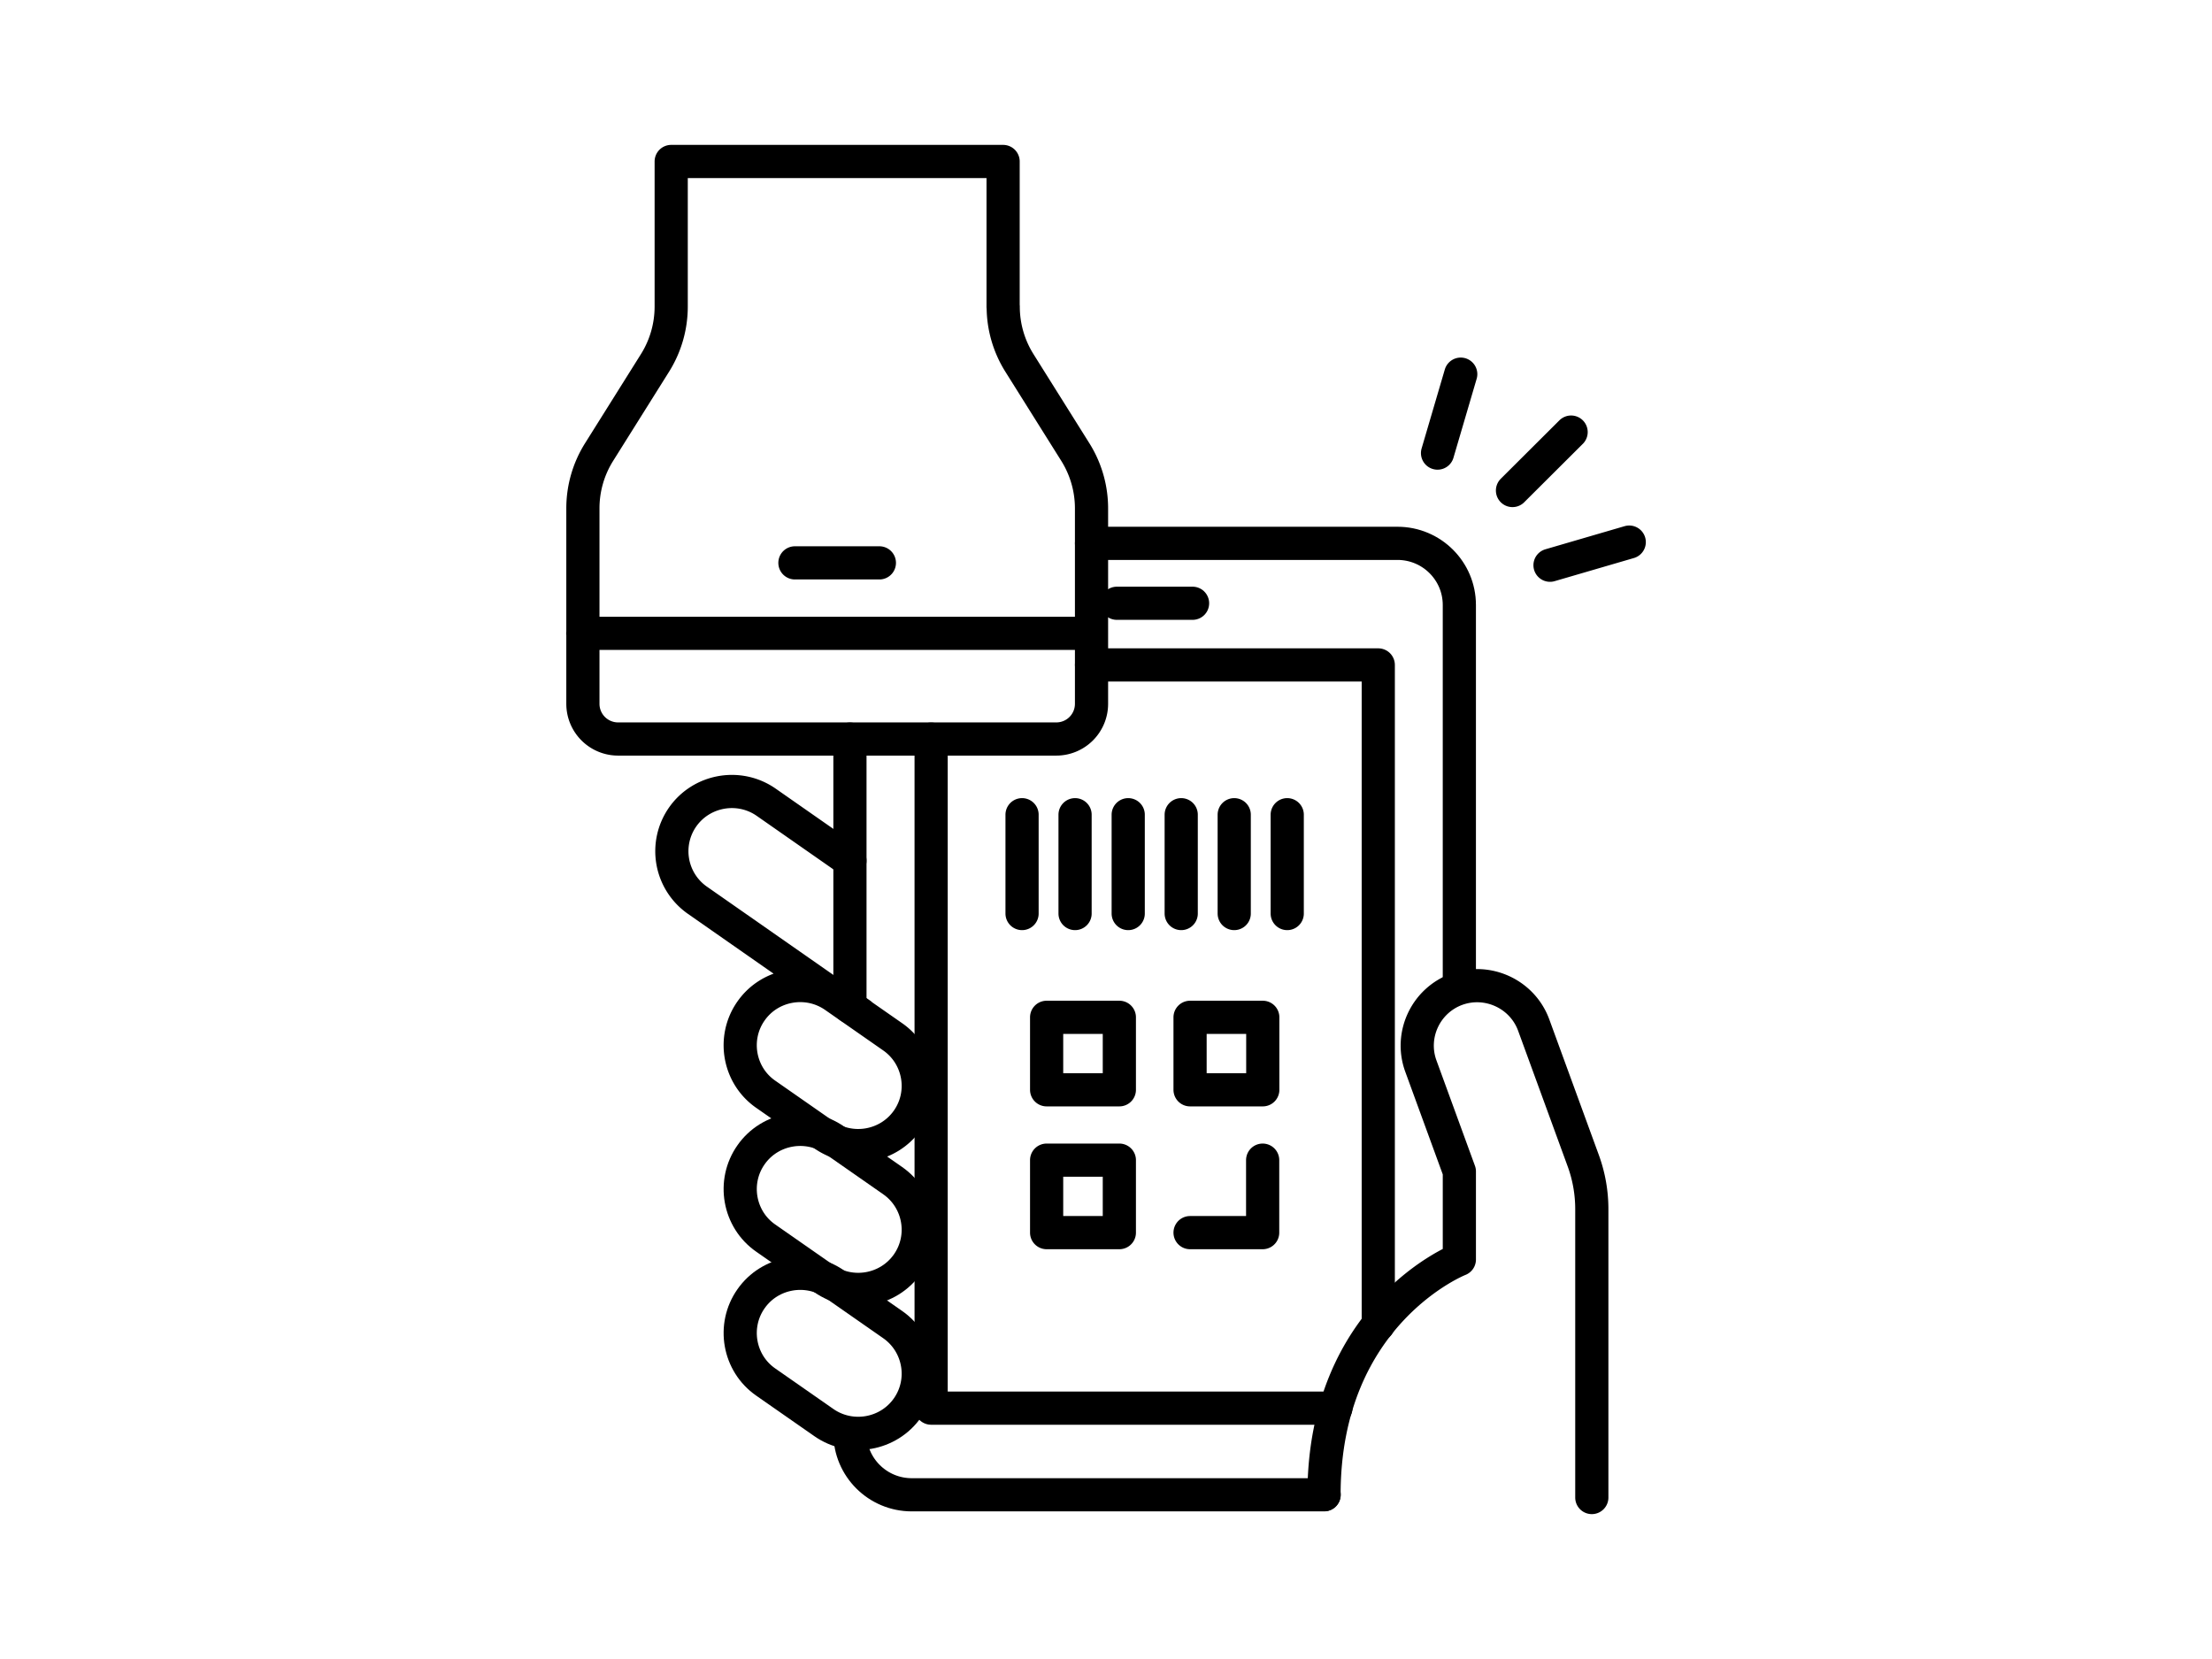
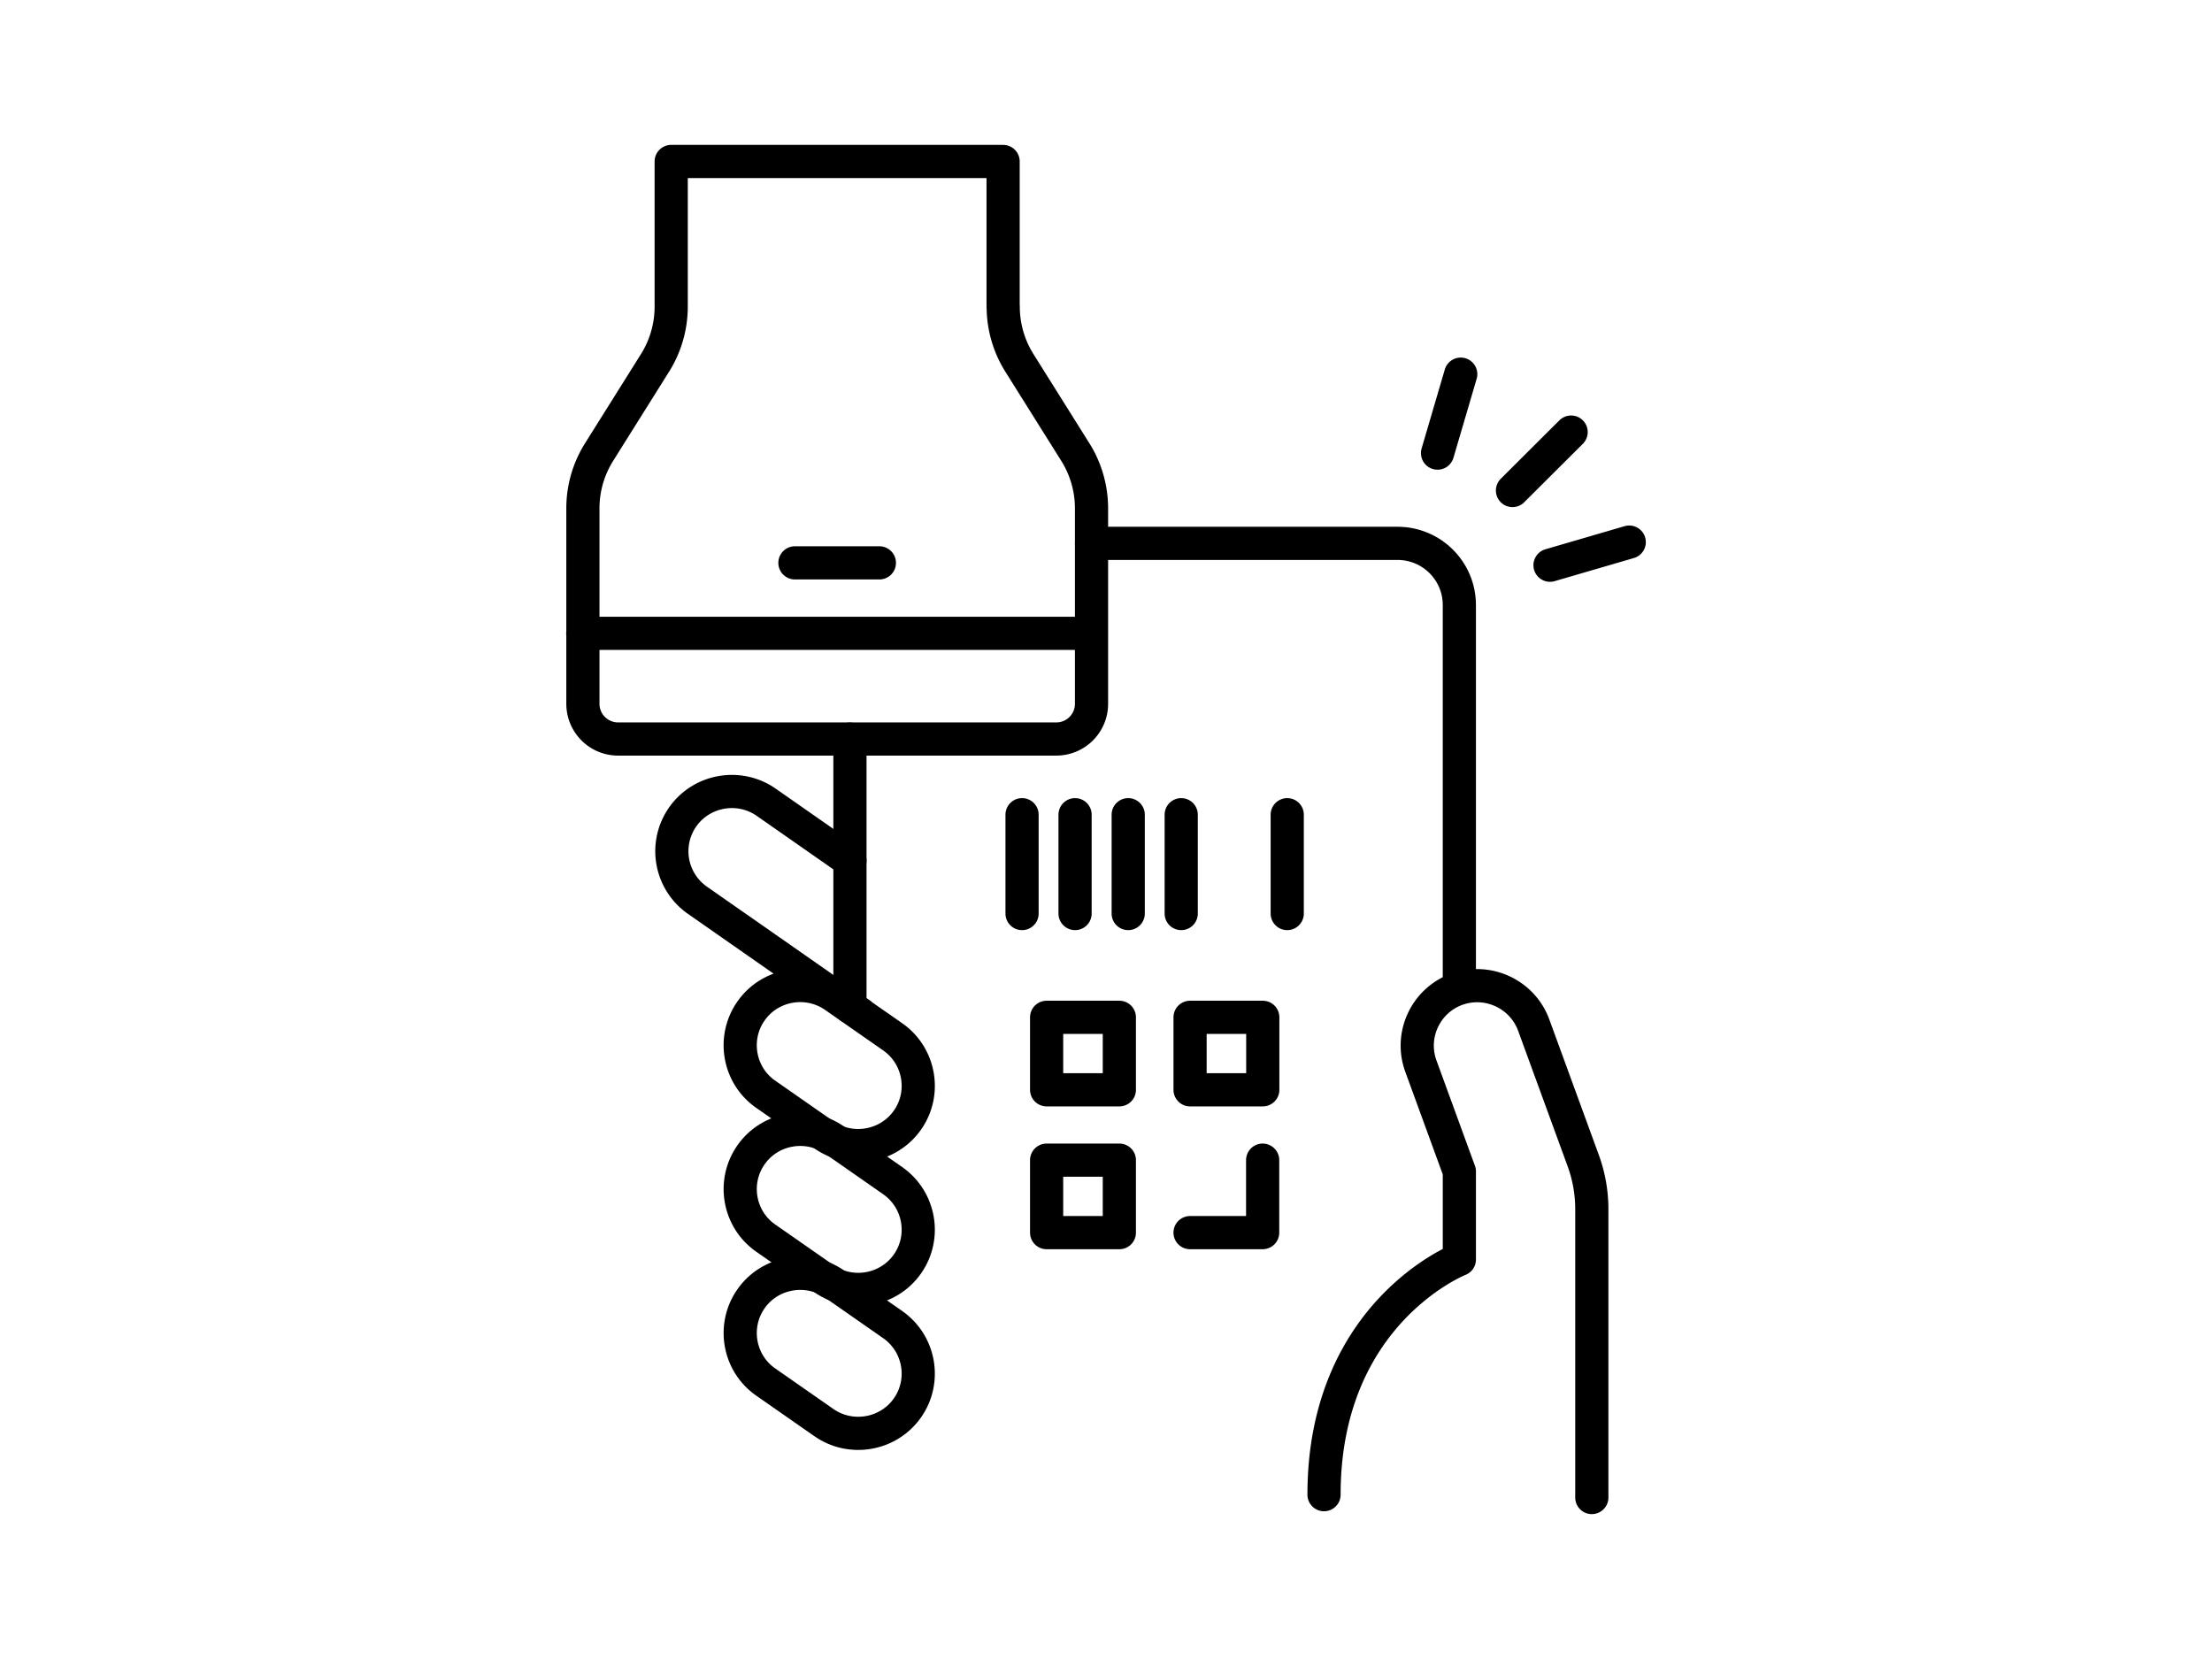
<svg xmlns="http://www.w3.org/2000/svg" width="200" height="150" fill="none">
  <path d="M90.697 27.727V14.6h-30.01v13.127a9.596 9.596 0 01-1.454 5.07l-5.075 8.092a9.567 9.567 0 00-1.455 5.069v17.68a3.183 3.183 0 003.192 3.18H95.5a3.183 3.183 0 003.191-3.18v-17.68a9.596 9.596 0 00-1.455-5.07l-5.075-8.092a9.567 9.567 0 01-1.454-5.069h-.011zM98.692 57.264h-46M79.509 50.892h-7.635M142.053 39.068l-5.3 5.282M132.073 33.83l-2.097 7.137M140.147 51.105l7.162-2.09M76.847 77.82l-7.567-5.282c-2.447-1.708-5.842-1.112-7.556 1.327a5.406 5.406 0 001.331 7.53l14.762 10.306M74.49 102.604c2.448 1.708 5.843 1.112 7.557-1.327 1.714-2.439 1.116-5.822-1.331-7.53l-5.255-3.664c-2.447-1.708-5.853-1.113-7.556 1.326-1.714 2.44-1.117 5.834 1.33 7.53l5.256 3.665z" stroke="#000" stroke-width="3" stroke-linecap="round" stroke-linejoin="round" />
  <path d="M74.49 115.608c2.448 1.708 5.843 1.113 7.557-1.326 1.714-2.439 1.116-5.822-1.331-7.531l-5.255-3.664c-2.447-1.708-5.853-1.112-7.556 1.326-1.714 2.439-1.117 5.834 1.33 7.531l5.256 3.664z" stroke="#000" stroke-width="3" stroke-linecap="round" stroke-linejoin="round" />
  <path d="M74.49 128.623c2.448 1.708 5.843 1.113 7.557-1.326 1.714-2.439 1.116-5.822-1.331-7.531l-5.255-3.664c-2.447-1.708-5.853-1.112-7.556 1.327-1.714 2.439-1.117 5.833 1.33 7.53l5.256 3.664zM98.691 49.127h27.664c3.09 0 5.593 2.495 5.593 5.575v34.606M76.848 91.038v-24.21" stroke="#000" stroke-width="3" stroke-linecap="round" stroke-linejoin="round" />
-   <path d="M119.724 135.153H82.441c-3.09 0-5.593-2.495-5.593-5.575M98.691 60.12h25.927v59.658M120.784 127.319H84.189v-60.49M100.981 54.545h6.846" stroke="#000" stroke-width="3" stroke-linecap="round" stroke-linejoin="round" />
-   <path d="M143.925 135.4v-26.075a12.76 12.76 0 00-.767-4.361l-4.488-12.285c-1.026-2.798-4.15-4.248-6.958-3.237-2.808 1.023-4.263 4.136-3.248 6.935l3.485 9.542v7.958s-12.236 4.81-12.236 21.264M92.41 82.598v-8.935M97.203 73.663v8.935M102.008 73.663v8.935M106.8 73.663v8.935M111.593 73.663v8.935M116.386 73.663v8.935M101.207 91.982h-6.575v6.553h6.575v-6.553zM114.175 91.982h-6.574v6.553h6.574v-6.553zM101.207 104.896h-6.575v6.553h6.575v-6.553zM114.164 104.896v6.553h-6.563" stroke="#000" stroke-width="3" stroke-linecap="round" stroke-linejoin="round" />
+   <path d="M143.925 135.4v-26.075a12.76 12.76 0 00-.767-4.361l-4.488-12.285c-1.026-2.798-4.15-4.248-6.958-3.237-2.808 1.023-4.263 4.136-3.248 6.935l3.485 9.542v7.958s-12.236 4.81-12.236 21.264M92.41 82.598v-8.935M97.203 73.663v8.935M102.008 73.663v8.935M106.8 73.663v8.935M111.593 73.663M116.386 73.663v8.935M101.207 91.982h-6.575v6.553h6.575v-6.553zM114.175 91.982h-6.574v6.553h6.574v-6.553zM101.207 104.896h-6.575v6.553h6.575v-6.553zM114.164 104.896v6.553h-6.563" stroke="#000" stroke-width="3" stroke-linecap="round" stroke-linejoin="round" />
</svg>